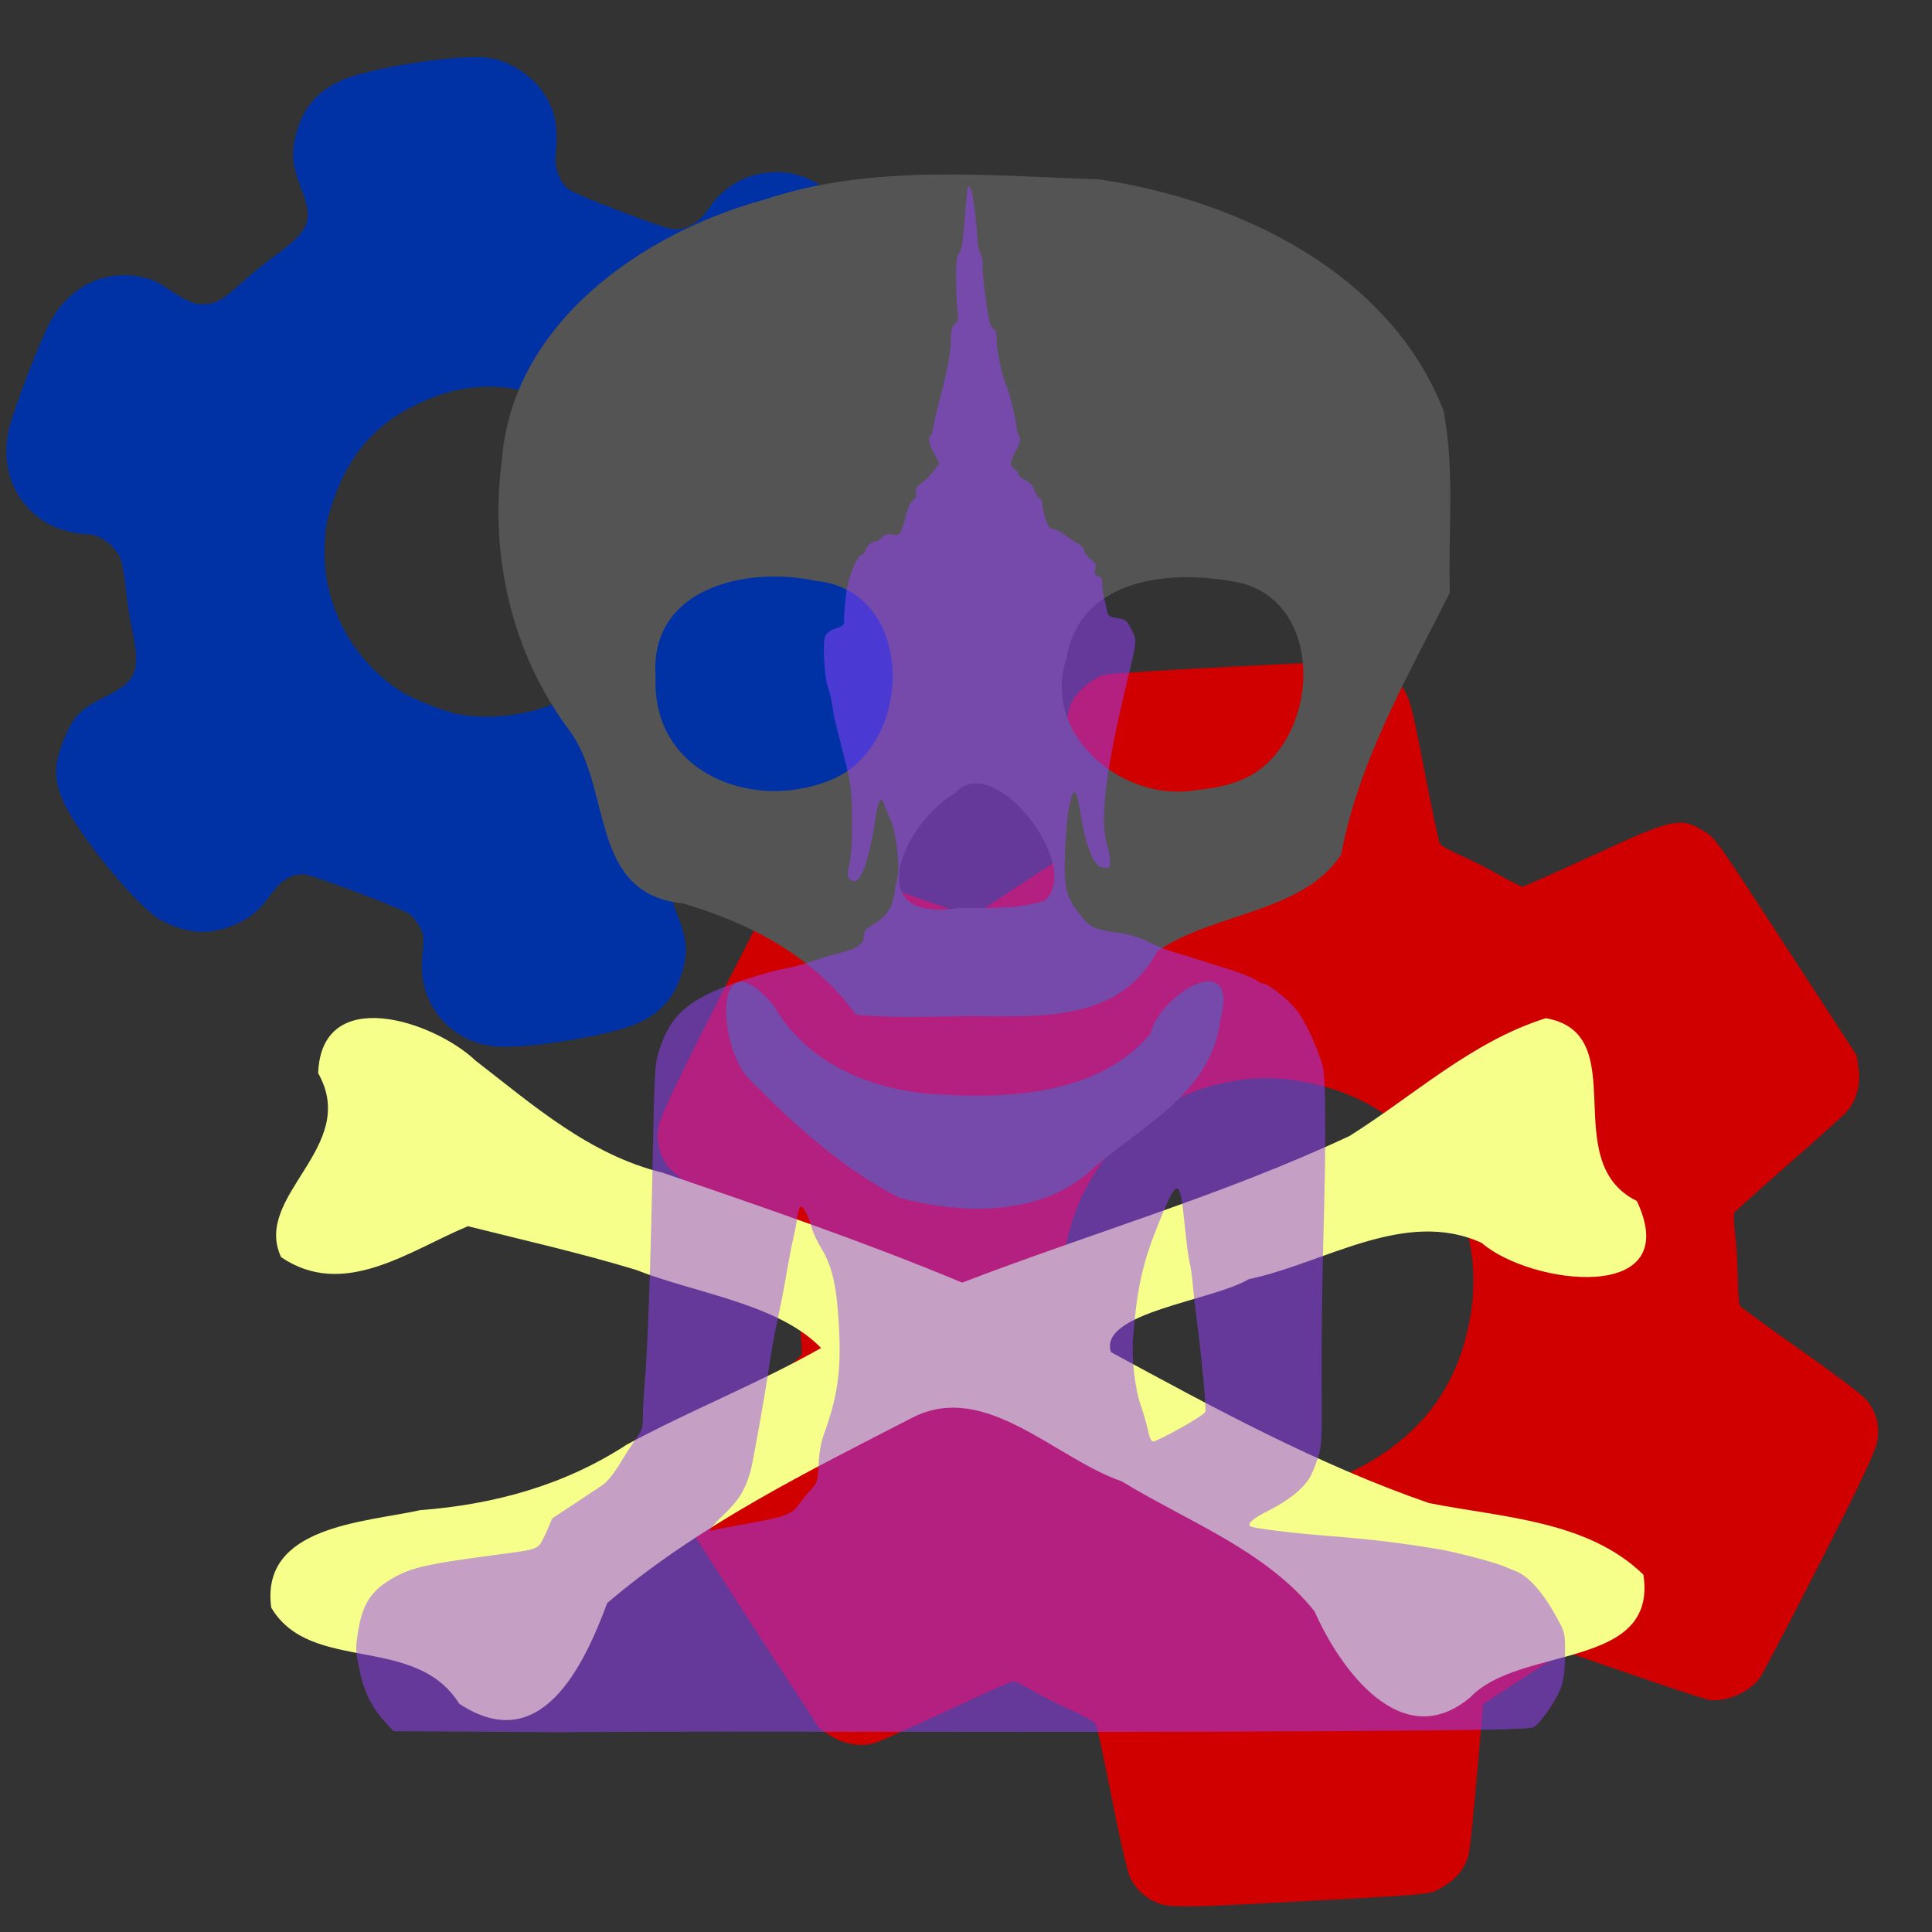
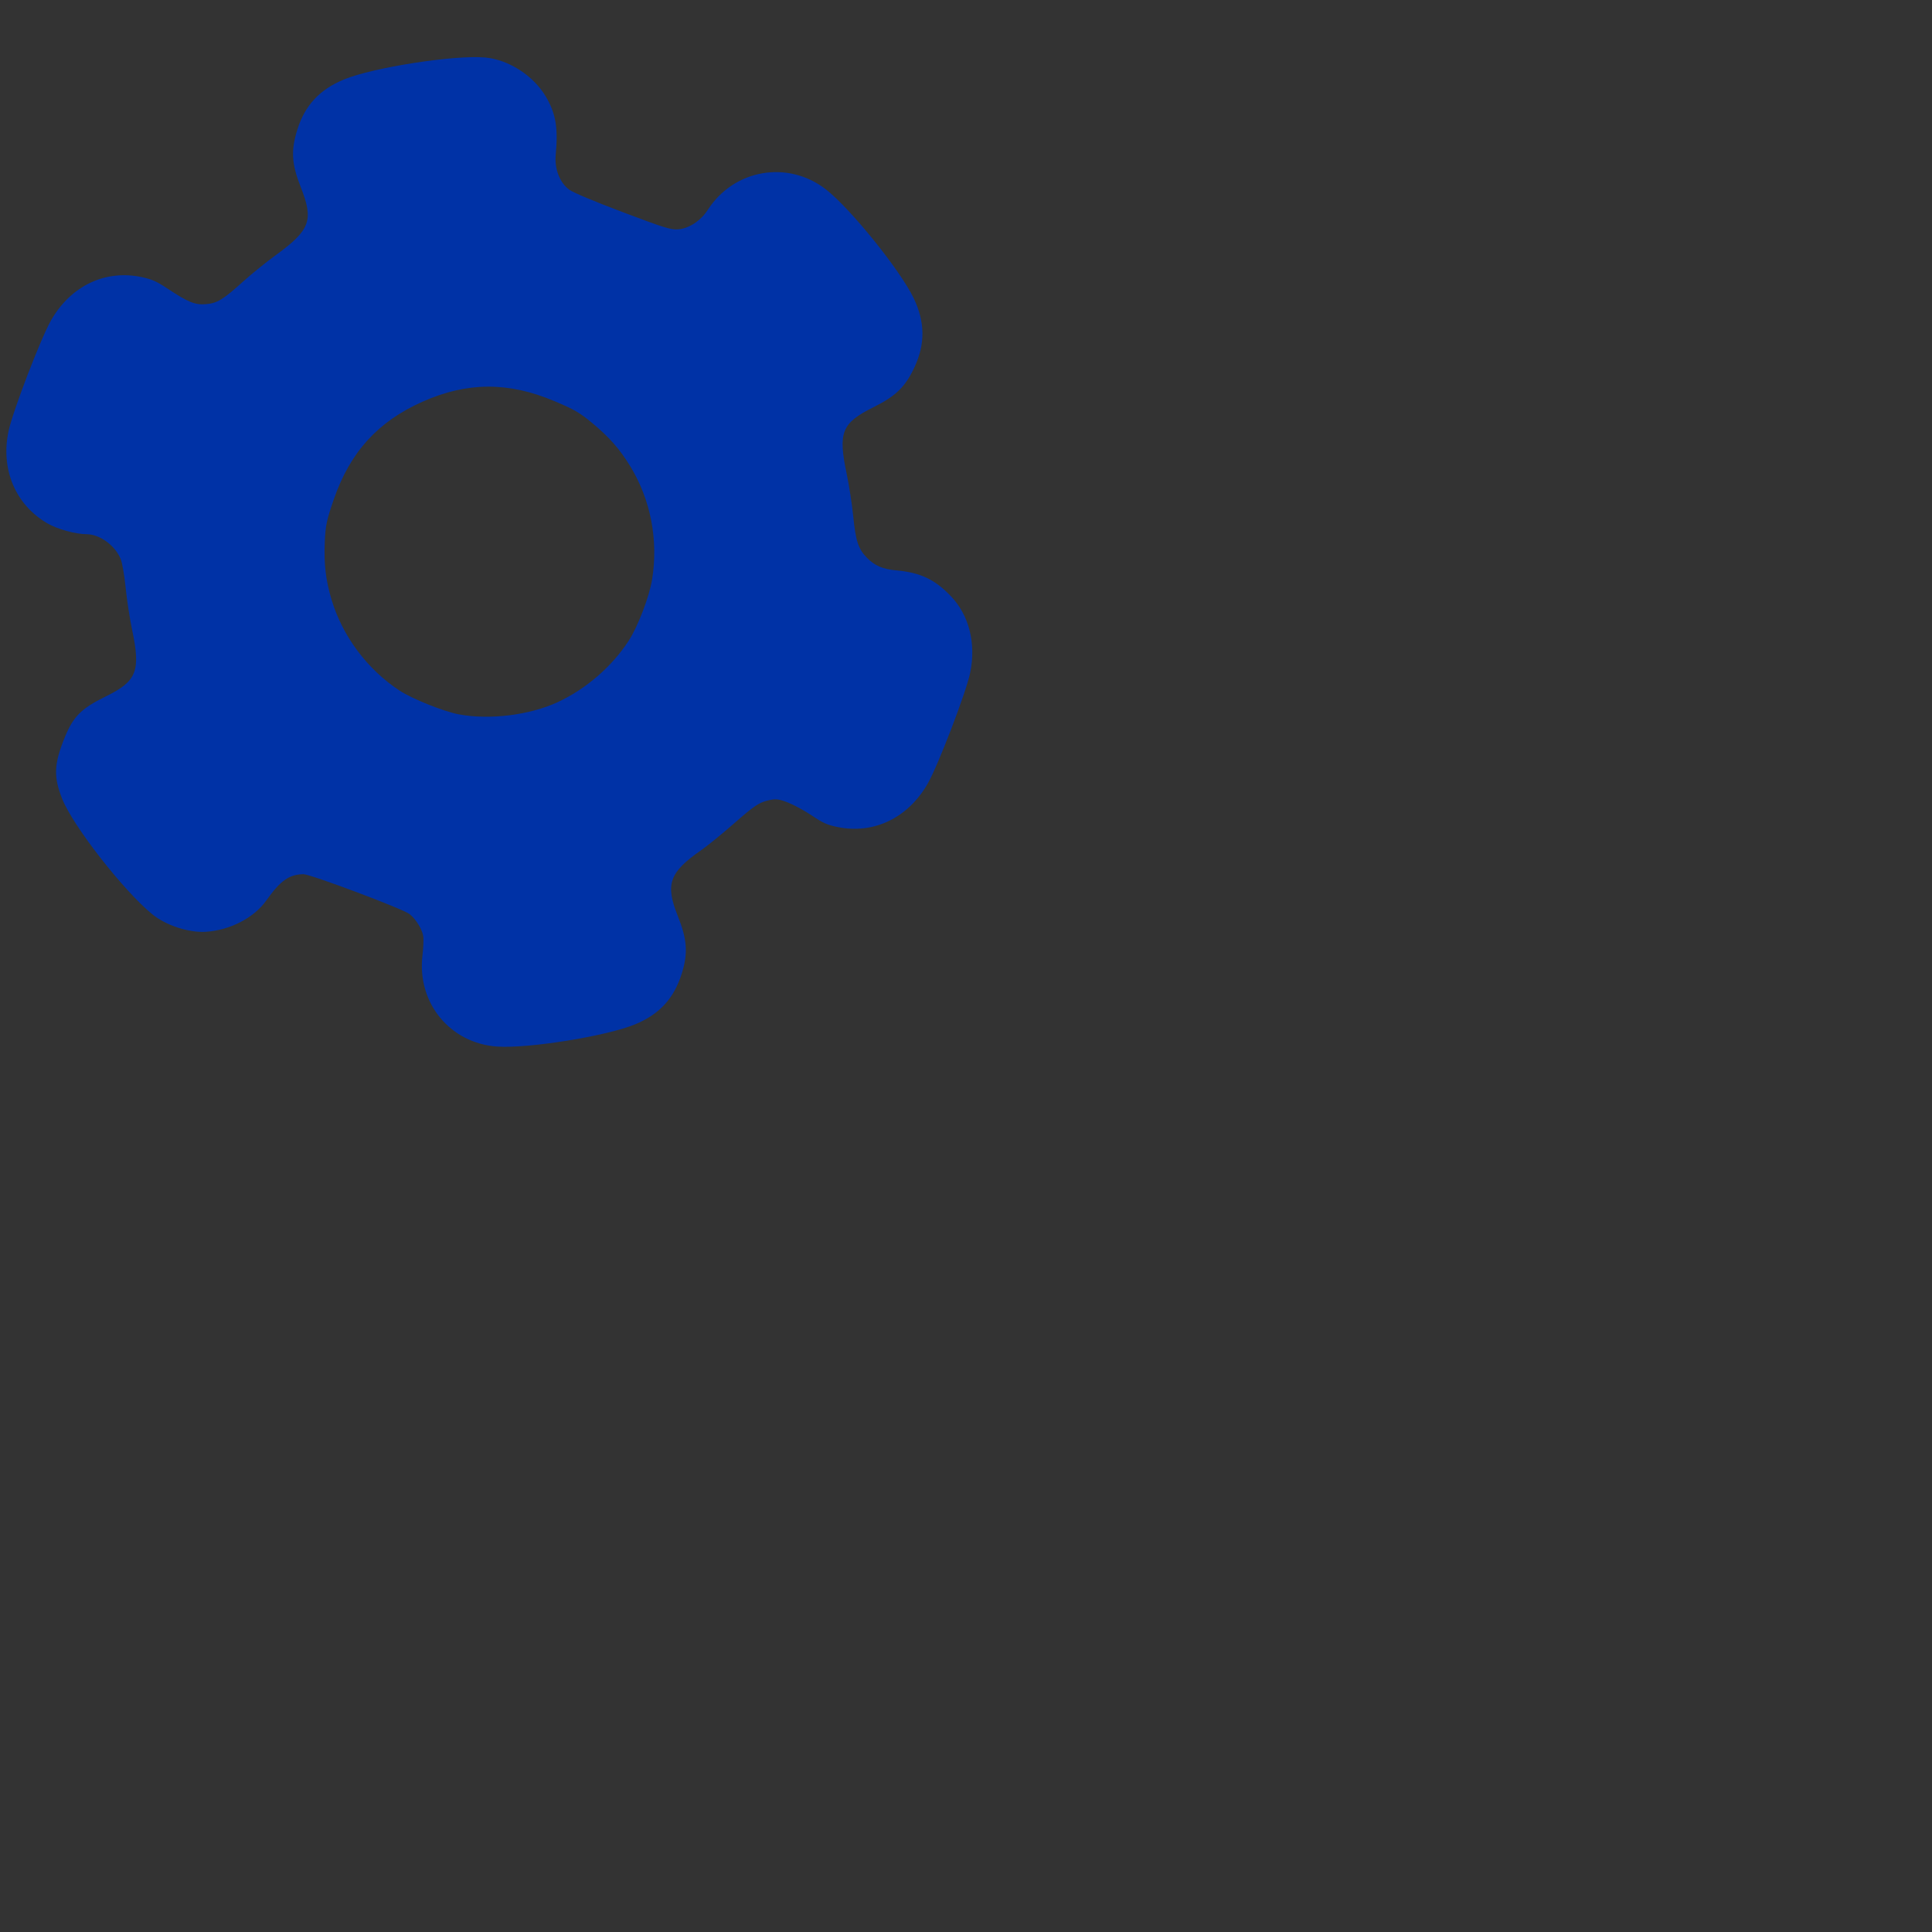
<svg xmlns="http://www.w3.org/2000/svg" version="1.1" width="100" height="100" style="background-color: rgb(183, 255, 92);" viewBox="0 0 100 100">
  <rect x="0" y="0" width="100" height="100" fill="#333333" stroke="none" />
  <svg viewBox="0 0 100 100" width="100" height="100" data-fname="herr-engranaje_4.svg" version="1.1" ica="0" style="background-color: rgb(183, 255, 92);">
    <g transform="translate(26 26.5) scale(0.8) rotate(57 50.028 49.999)" scale="0.8" xtranslate="26" ytranslate="26.5">
-       <path style="fill: #d10000;" d="m 40.642 90.065 c -1.748 -0.792 -1.899 -1.175 -2.728 -6.941 c -0.376 -2.615 -0.73 -4.829 -0.787 -4.92 c -0.056 -0.091 -0.642 -0.44 -1.302 -0.775 c -0.66 -0.335 -1.759 -0.966 -2.443 -1.402 c -0.684 -0.436 -1.354 -0.793 -1.489 -0.793 c -0.135 0 -2.177 0.776 -4.538 1.724 c -2.361 0.948 -4.59 1.766 -4.954 1.818 c -0.994 0.141 -2.017 -0.21 -2.773 -0.952 c -0.443 -0.435 -1.932 -2.864 -4.701 -7.668 l -4.052 -7.032 v -1.198 c 0 -1.08 0.046 -1.264 0.471 -1.868 c 0.289 -0.412 1.923 -1.805 4.233 -3.611 l 3.762 -2.94 l -0.014 -3.127 l -0.014 -3.127 l -3.747 -2.931 c -2.25 -1.76 -3.932 -3.194 -4.209 -3.589 c -0.523 -0.744 -0.724 -2.153 -0.427 -3.003 c 0.23 -0.66 7.937 -13.973 8.425 -14.553 c 0.647 -0.769 1.534 -1.141 2.693 -1.13 c 0.921 0.009 1.414 0.172 5.308 1.752 c 2.361 0.958 4.407 1.742 4.548 1.742 c 0.14 0 0.739 -0.318 1.33 -0.706 s 1.688 -1.023 2.438 -1.41 c 0.75 -0.387 1.405 -0.772 1.456 -0.854 c 0.051 -0.082 0.404 -2.294 0.784 -4.916 c 0.837 -5.776 0.986 -6.155 2.732 -6.946 c 0.68 -0.308 0.985 -0.319 9.063 -0.321 l 8.36 -0.002 l 0.792 0.369 c 0.975 0.454 1.712 1.318 1.934 2.269 c 0.092 0.395 0.448 2.675 0.79 5.067 c 0.342 2.392 0.663 4.415 0.713 4.496 c 0.05 0.081 0.596 0.4 1.213 0.707 c 0.617 0.308 1.727 0.939 2.466 1.403 c 0.74 0.464 1.445 0.843 1.567 0.843 c 0.122 0 2.154 -0.777 4.515 -1.726 c 2.361 -0.949 4.609 -1.766 4.996 -1.814 c 1.055 -0.132 1.972 0.181 2.739 0.934 c 0.46 0.452 1.854 2.717 4.53 7.36 c 2.126 3.689 3.962 6.939 4.08 7.222 c 0.457 1.095 0.172 2.783 -0.613 3.623 c -0.189 0.202 -1.999 1.66 -4.022 3.24 l -3.678 2.872 l 0.006 3.13 l 0.006 3.13 l 3.516 2.747 c 1.934 1.511 3.744 2.965 4.022 3.232 c 0.709 0.68 1.032 1.613 0.95 2.743 c -0.072 1.001 0.365 0.183 -6.051 11.31 c -1.468 2.546 -2.431 4.045 -2.83 4.406 c -0.714 0.645 -1.677 0.944 -2.654 0.823 c -0.387 -0.048 -2.629 -0.864 -4.983 -1.814 c -2.354 -0.95 -4.408 -1.727 -4.565 -1.727 c -0.157 0 -0.868 0.378 -1.58 0.841 c -0.712 0.462 -1.799 1.093 -2.416 1.403 c -0.617 0.309 -1.163 0.629 -1.213 0.71 c -0.05 0.082 -0.373 2.14 -0.717 4.575 c -0.344 2.434 -0.702 4.718 -0.795 5.074 c -0.235 0.896 -0.984 1.746 -1.924 2.184 l -0.792 0.369 l -8.36 -0.002 c -8.079 -0.002 -8.384 -0.013 -9.063 -0.321 Z m 11.723 -26.617 c 2.602 -0.552 4.802 -1.754 6.724 -3.676 c 2.623 -2.623 3.893 -5.683 3.893 -9.384 s -1.269 -6.761 -3.893 -9.384 s -5.683 -3.893 -9.384 -3.893 s -6.761 1.269 -9.384 3.893 c -1.42 1.42 -2.331 2.783 -2.979 4.46 c -0.775 2.006 -0.96 3.162 -0.876 5.472 c 0.064 1.754 0.144 2.239 0.582 3.554 c 1.512 4.54 5.285 7.929 9.966 8.954 c 1.217 0.266 4.108 0.27 5.351 0.006 Z" idkol="ikol0" />
-     </g>
+       </g>
  </svg>
  <svg viewBox="0 0 100 100" width="100" height="100" data-fname="herr-engranaje2_4.svg" version="1.1" ica="1" style="background-color: rgb(183, 255, 92);">
    <g transform="translate(-6.5 -3.5) scale(0.64) rotate(21 50.033 49.999)" scale="0.64" xtranslate="-6.5" ytranslate="-3.5">
      <path style="fill: #0032a6;" d="m 34.838 87.331 c -2.842 -0.937 -8.524 -4.353 -10.133 -6.091 c -1.263 -1.365 -1.607 -2.31 -1.602 -4.409 c 0.005 -2.088 0.347 -2.906 1.924 -4.607 c 1.891 -2.04 1.901 -2.917 0.062 -5.761 c -0.518 -0.801 -1.295 -2.161 -1.727 -3.023 s -0.969 -1.763 -1.193 -2.004 c -0.807 -0.867 -2.306 -1.274 -3.3 -0.896 c -0.847 0.322 -2.357 0.468 -3.282 0.318 c -2.966 -0.483 -5.129 -2.75 -5.606 -5.875 c -0.251 -1.643 -0.249 -7.927 0.003 -9.554 c 0.494 -3.195 2.625 -5.434 5.615 -5.9 c 0.811 -0.126 1.241 -0.104 2.214 0.113 c 1.997 0.445 2.599 0.458 3.396 0.072 c 0.83 -0.402 1.157 -0.826 2.153 -2.786 c 0.407 -0.801 1.174 -2.127 1.705 -2.946 c 1.876 -2.896 1.863 -3.726 -0.09 -5.853 c -1.365 -1.487 -1.81 -2.469 -1.924 -4.248 c -0.131 -2.047 0.524 -3.674 2.068 -5.134 c 1.854 -1.754 7.643 -5.074 10.019 -5.748 c 1.84 -0.521 4.165 -0.037 5.718 1.191 c 1.24 0.98 1.849 2.009 2.433 4.111 c 0.306 1.099 1.124 1.997 2.045 2.243 c 0.376 0.101 2.236 0.157 4.695 0.143 c 3.618 -0.021 4.14 -0.056 4.678 -0.314 c 0.785 -0.377 1.448 -1.306 1.66 -2.325 c 0.799 -3.843 4.624 -6.111 8.36 -4.957 c 2.427 0.75 7.942 3.953 9.75 5.663 c 1.536 1.453 2.191 3.083 2.06 5.127 c -0.114 1.779 -0.559 2.761 -1.924 4.248 c -1.969 2.145 -1.98 2.935 -0.084 5.864 c 0.503 0.777 1.27 2.119 1.704 2.982 c 0.907 1.805 1.331 2.32 2.261 2.742 c 0.796 0.361 1.514 0.386 2.556 0.089 c 1.869 -0.532 3.154 -0.438 4.853 0.358 c 1.949 0.912 3.316 2.86 3.697 5.266 c 0.256 1.621 0.258 7.889 0.003 9.554 c -0.486 3.168 -2.593 5.411 -5.543 5.9 c -0.852 0.141 -1.22 0.122 -2.254 -0.116 c -0.68 -0.157 -1.671 -0.289 -2.202 -0.293 c -0.83 -0.007 -1.061 0.058 -1.641 0.466 c -0.558 0.392 -0.868 0.842 -1.782 2.585 c -0.609 1.161 -1.409 2.554 -1.777 3.096 c -1.74 2.562 -1.711 3.588 0.158 5.604 c 1.392 1.501 1.864 2.512 1.974 4.224 c 0.136 2.125 -0.501 3.737 -2.059 5.21 c -1.808 1.71 -7.323 4.913 -9.75 5.663 c -3.652 1.128 -7.336 -0.961 -8.289 -4.699 c -0.142 -0.558 -0.356 -1.204 -0.475 -1.437 c -0.259 -0.504 -1.054 -1.122 -1.705 -1.325 c -0.641 -0.2 -8.661 -0.142 -9.171 0.066 c -1.073 0.437 -1.549 1.152 -2.038 3.065 c -0.426 1.664 -1.881 3.3 -3.662 4.115 c -1.251 0.573 -3.203 0.669 -4.55 0.225 Z m 17.384 -23.982 c 2.464 -0.455 5.347 -1.993 7.075 -3.773 c 1.762 -1.815 3.07 -4.259 3.588 -6.703 c 0.285 -1.346 0.28 -3.936 -0.01 -5.317 c -0.664 -3.159 -2.423 -5.976 -4.936 -7.907 c -1.278 -0.982 -2.417 -1.581 -4.075 -2.142 c -1.29 -0.437 -1.751 -0.512 -3.521 -0.572 c -4.046 -0.138 -7.158 1.071 -9.954 3.867 c -2.796 2.796 -4.005 5.908 -3.867 9.954 c 0.06 1.769 0.135 2.231 0.572 3.521 c 0.561 1.658 1.16 2.798 2.142 4.075 c 1.893 2.464 4.723 4.252 7.793 4.926 c 1.192 0.261 3.962 0.3 5.192 0.073 Z" idkol="ikol0" />
    </g>
  </svg>
  <svg height="100" width="100" version="1.1" viewBox="0 0 100 100" data-fname="calavera_7.svg" ica="2" style="background-color: rgb(183, 255, 92);">
    <g id="g4989" transform="translate(0,0) scale(1,1) rotate(0,50,50)" scale="1.0" xtranslate="0" ytranslate="0">
-       <path d="m46.549 61.995c-2.965-1.502-5.511-3.85-7.823-6.187-1.605-1.763-1.807-7.448 1.308-3.777 1.768 3.092 5.215 4.463 8.634 4.619 3.725.229 8.304-.058 10.875-3.143.512-2.076 4.623-4.522 3.627-.726-.49 3.963-4.302 5.561-6.912 7.984-2.659 2.198-6.555 2.084-9.708 1.23zm-2.247-9.479c-2.151-2.962-5.359-4.691-8.939-5.753-4.914-.497-3.639-5.907-5.886-8.946-3.005-4.013-4.158-9.087-3.496-14.026.547-7.066 7.271-11.741 13.594-13.463 5.569-1.861 11.559-1.23 17.316-1.045 7.206 1.074 15.024 4.802 17.827 11.971.591 3.097.23 6.282.326 9.42-2.192 4.374-4.709 8.681-5.623 13.549-1.947 3.015-6.576 3.005-9.503 4.998-1.929 3.597-5.818 3.416-9.517 3.371-2.03.015-4.077.126-6.1-.074zm9.793-5.91c1.971-1.845-2.705-7.803-4.643-5.559-2.731 1.564-4.981 6.799.169 5.95 1.489-.007 3.042.087 4.474-.39zm-10.848-6.342c4.096-1.942 4.103-9.706-1.027-10.201-3.575-.764-8.625.35-8.284 4.968-.236 5.052 5.22 7.099 9.311 5.234zm21.24 0c3.778-1.816 4.242-8.953-.269-10.09-3.453-.732-8.323-.351-9.028 3.93-1.283 3.976 2.985 7.476 6.76 6.784.871-.071 1.741-.252 2.537-.624z" style="fill:#545454" idkol="ikol0" />
-       <path d="m23.768 88.182c-2.264-3.631-7.693-1.537-9.727-4.968-.584-4.235 4.836-4.411 7.713-5.05 3.816-.288 7.467-1.289 10.692-3.394 3.289-1.777 6.839-3.175 10.054-4.997-2.229-2.305-6.472-2.816-9.598-4.051-2.863-.868-5.782-1.527-8.682-2.254-3.047 1.269-6.42 3.808-9.67 1.602-1.497-3.198 4.09-5.696 1.918-9.521.165-4.628 5.969-2.715 8.147-.652 2.992 2.313 5.902 4.882 9.688 5.803 5.205 1.79 10.419 3.566 15.5 5.688 6.669-2.559 13.571-4.556 20.043-7.587 3.341-2.095 6.335-4.897 10.167-6.1 4.592.813.539 7.413 4.711 9.463 2.517 5.359-5.492 4.368-8.034 2.167-3.97-1.811-8.147 1.062-12.051 1.88-1.912 1.126-7.814 1.74-7.134 3.777 5.329 2.891 10.715 5.824 16.457 7.81 3.768.749 8.21.888 11.1 3.709.753 4.938-6.386 3.641-8.959 6.344-3.545 2.98-6.738-1.451-8.062-4.447-2.532-3.172-6.576-4.646-9.97-6.726-3.465-1.197-7.035-5.186-10.782-3.333-5.487 2.822-11.145 5.608-15.859 9.627-1.205 3.229-3.428 8.016-7.661 5.21z" style="fill:#f6ff8a" idkol="ikol1" />
-     </g>
+       </g>
  </svg>
  <svg height="100" viewBox="0 0 100 100" width="100" version="1.1" data-fname="dioses-buda_7.svg" ica="3" style="background-color: rgb(183, 255, 92);">
    <g transform="translate(0,0) scale(1,1) rotate(0,50,50)" scale="1.0" xtranslate="0" ytranslate="0" style="opacity: 0.5;">
-       <path style="fill:#953fff" d="m28.957 89.658-8.593-.052-.512-.567c-.659-.729-1.053-1.583-1.282-2.775-.171-.892-.172-1.014-.016-1.93.21-1.234.626-1.92 1.504-2.481 1.085-.694 1.795-.869 5.537-1.365 2.493-.33 2.223-.263 2.66-1.131l.33-.767 1.134-.748c.624-.411 1.296-.859 1.495-.995.206-.141.572-.596.854-1.062 0.271-.449.654-1.041.85-1.317.322-.451.358-.569.358-1.185 0-.376.046-1.195.103-1.818.142-1.569.306-6.253.409-11.699.078-4.096.109-4.659.289-5.26.523-1.745 1.294-2.548 3.215-3.346.883-.367 2.661-.913 3.353-1.03.432-.073 1.192-.289 1.804-.512.198-.072.685-.213 1.082-.312 1.777-.445.817-.949 1.454-1.319.826-.479 1.193-.934 1.298-1.7.037-.269.111-.664.166-0.878.147-.581-.073-2.372-.369-3.012-.131-.283-.271-.62-.31-.747-.152-.498-.329-.235-.451.67-.067.496-.219 1.296-.337 1.778-.314 1.28-.652 1.753-1.003 1.402-.132-.132-.133-.235-.007-.803.097-.437.138-1.2.125-2.32-.018-1.541-.048-1.782-.392-3.144-.205-.811-.413-1.637-.463-1.835-.05-.198-.124-.593-.164-.876s-.139-.701-.218-.928c-.191-.542-.291-2.289-.152-2.643.075-.19.242-.318.552-.422.395-.133.443-.183.429-.449-.009-.165.033-.717.092-1.227.112-.972.527-2.026.846-2.148.088-.034.16-.125.16-.203 0-.183.331-.483.533-.483.086 0 .241-.093.344-.208.146-.161.265-.193.529-.144.392.074.446-.005.705-1.029.092-.363.237-.666.362-.753.147-.103.191-.216.149-.384-.045-.181.01-.29.231-.456.346-.259.366-.279.716-.716l.272-.34-.271-.498c-.283-.52-.344-.877-.168-.986.057-.035.103-.168.103-.296s.145-.786.323-1.463c.459-1.748.597-2.482.601-3.192.003-.495.047-.658.214-.801.173-.148.197-.249.137-.564-.04-.211-.077-.947-.081-1.635-.006-1.008.024-1.289.157-1.443.122-.141.198-.61.289-1.787.068-.877.146-1.616.172-1.642.125-.125.229.237.351 1.228.074.595.139 1.296.145 1.556.006.261.071.546.145.635s.126.363.115.609c-.01.246.067 1.065.172 1.821.151 1.086.229 1.395.374 1.472.141.075.184.226.184.645 0 .536.306 1.94.502 2.308.128.239.528 1.89.528 2.178 0 .121.058.312.129.425.109.175.086.288-.155.748-.338.645-.351.807-.077.978.113.071.206.189.206.263 0 .074.158.21.351.302.241.115.388.279.469.525.065.197.186.384.268.416.082.032.15.186.151.344.002.285.183.891.34 1.137.045.071.166.129.268.129s.35.128.551.283.509.362.684.459c.179.099.319.26.319.367 0 .105.142.297.316.425.264.195.305.281.251.526-.052.237-.024.305.151.361.162.051.213.15 0.206.395-.005.18.039.513.099.739s.132.537.161.69c.046.238.119.287.522.347.435.065.486.107.733.593.301.594.321.403-.325 3.111-1.033 4.334-1.315 6.779-.93 8.049.084.278 0.154.657.155.841.001.282-.037.335-.237.335-.367 0-.568-.207-.802-.825-.246-.649-.326-.972-.515-2.089-.22-1.299-.357-1.334-.589-.15-.08.41-.168 1.426-.196 2.258-.061 1.862.052 2.325.791 3.246.552.688.657.732 2.253.96.322.046.909.246 1.306.445.397.199 1.0.44 1.34.534.34.095.804.235 1.031.311.227.076.969.31 1.649.52.68.21 1.347.468 1.483.575s.302.193.37.193c.301 0 1.404.88 1.821 1.451.422.579.963 1.75 1.282 2.775.181.582.197 3.663.046 9.019-.059 2.098-.098 5.344-.086 7.215.021 3.22.01 3.439-.198 4.101-.121.385-.319.859-.439 1.054-.348.563-1.112 1.17-2.091 1.663-.818.411-1.124.67-.972.821.098.098 2.164.354 4.029.5 2.206.172 3.55.333 5.631.671.989.161 3.033.699 3.556.936.113.051.322.136.464.189.755.278 1.534 1.178 2.33 2.692.28.532.297.636.285 1.701-.011.892-.061 1.259-.238 1.724-.249.653-1.001 1.738-1.368 1.974-.201.129-1.74.161-10.543.218-14.228.092-29.66-.02-39.895.053zm9.353-10.729c2.421-.431 2.638-.509 3.07-1.1.155-.212.43-.547.612-.746.31-.339.334-.418 0.377-1.288.03-.594.127-1.15.272-1.546.702-1.926.894-3.244.791-5.411-.104-2.197-.339-3.271-.921-4.226-.191-.312-.402-.753-.47-.98-.209-.701-.445-1.185-.576-1.185-.074 0-.155.223-.196.541-.039.298-.132.796-.208 1.108-.076.312-.216 1.031-.311 1.598-.095.567-.236 1.332-.313 1.701-.077.368-.213 1.018-.301 1.443-.089.425-.229 1.237-.312 1.804-.222 1.524-.858 5.096-.985 5.535-.279.96-.602 1.483-1.371 2.214-.709.674-.884.954-.504.808.08-.031.686-.152 1.345-.269zm22.784-5.007c.678-.378 1.26-.757 1.292-.842.061-.158-.187-2.814-.443-4.758-.078-.595-.172-1.43-.208-1.855-.036-.425-.109-.935-.163-1.134-.054-.198-.166-1.049-.249-1.889-.25-2.523-.371-2.542-1.32-.21-.853 2.096-1.141 3.365-1.354 5.965-.087 1.066.09 2.665.391 3.523.143.407.313.998.379 1.314.083.401.168.574.28.574.089 0 .716-.309 1.394-.687z" idkol="ikol0" />
-     </g>
+       </g>
  </svg>
</svg>